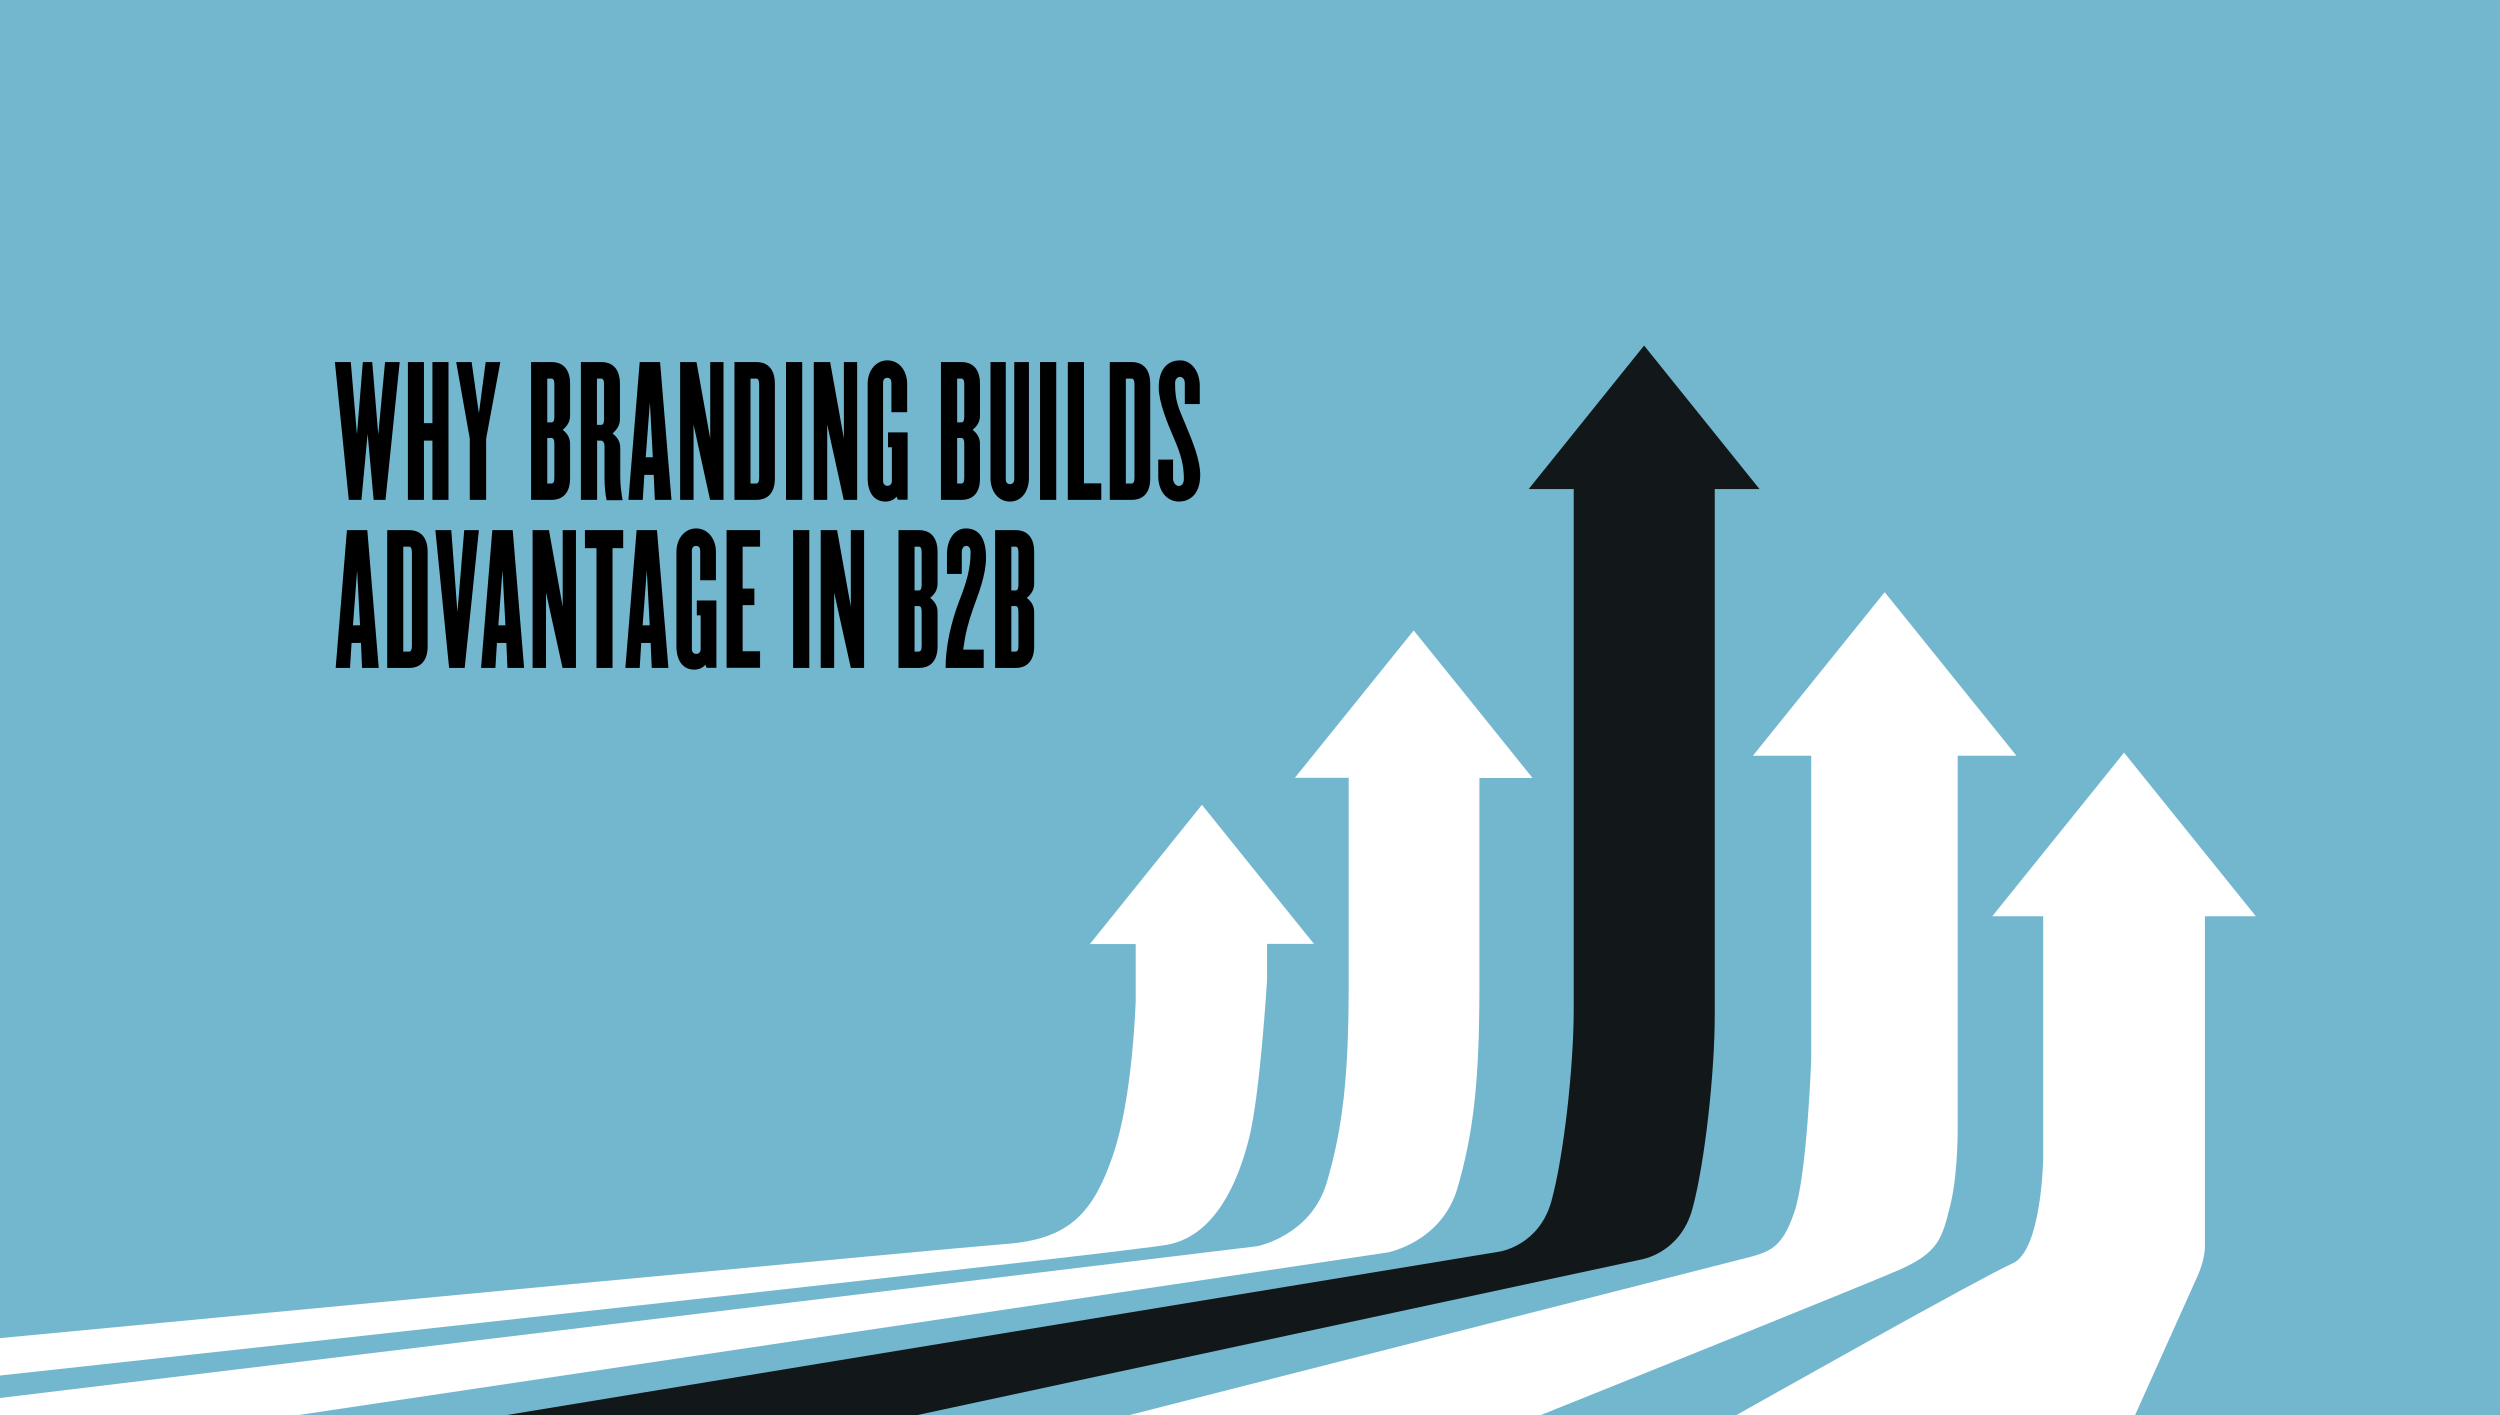
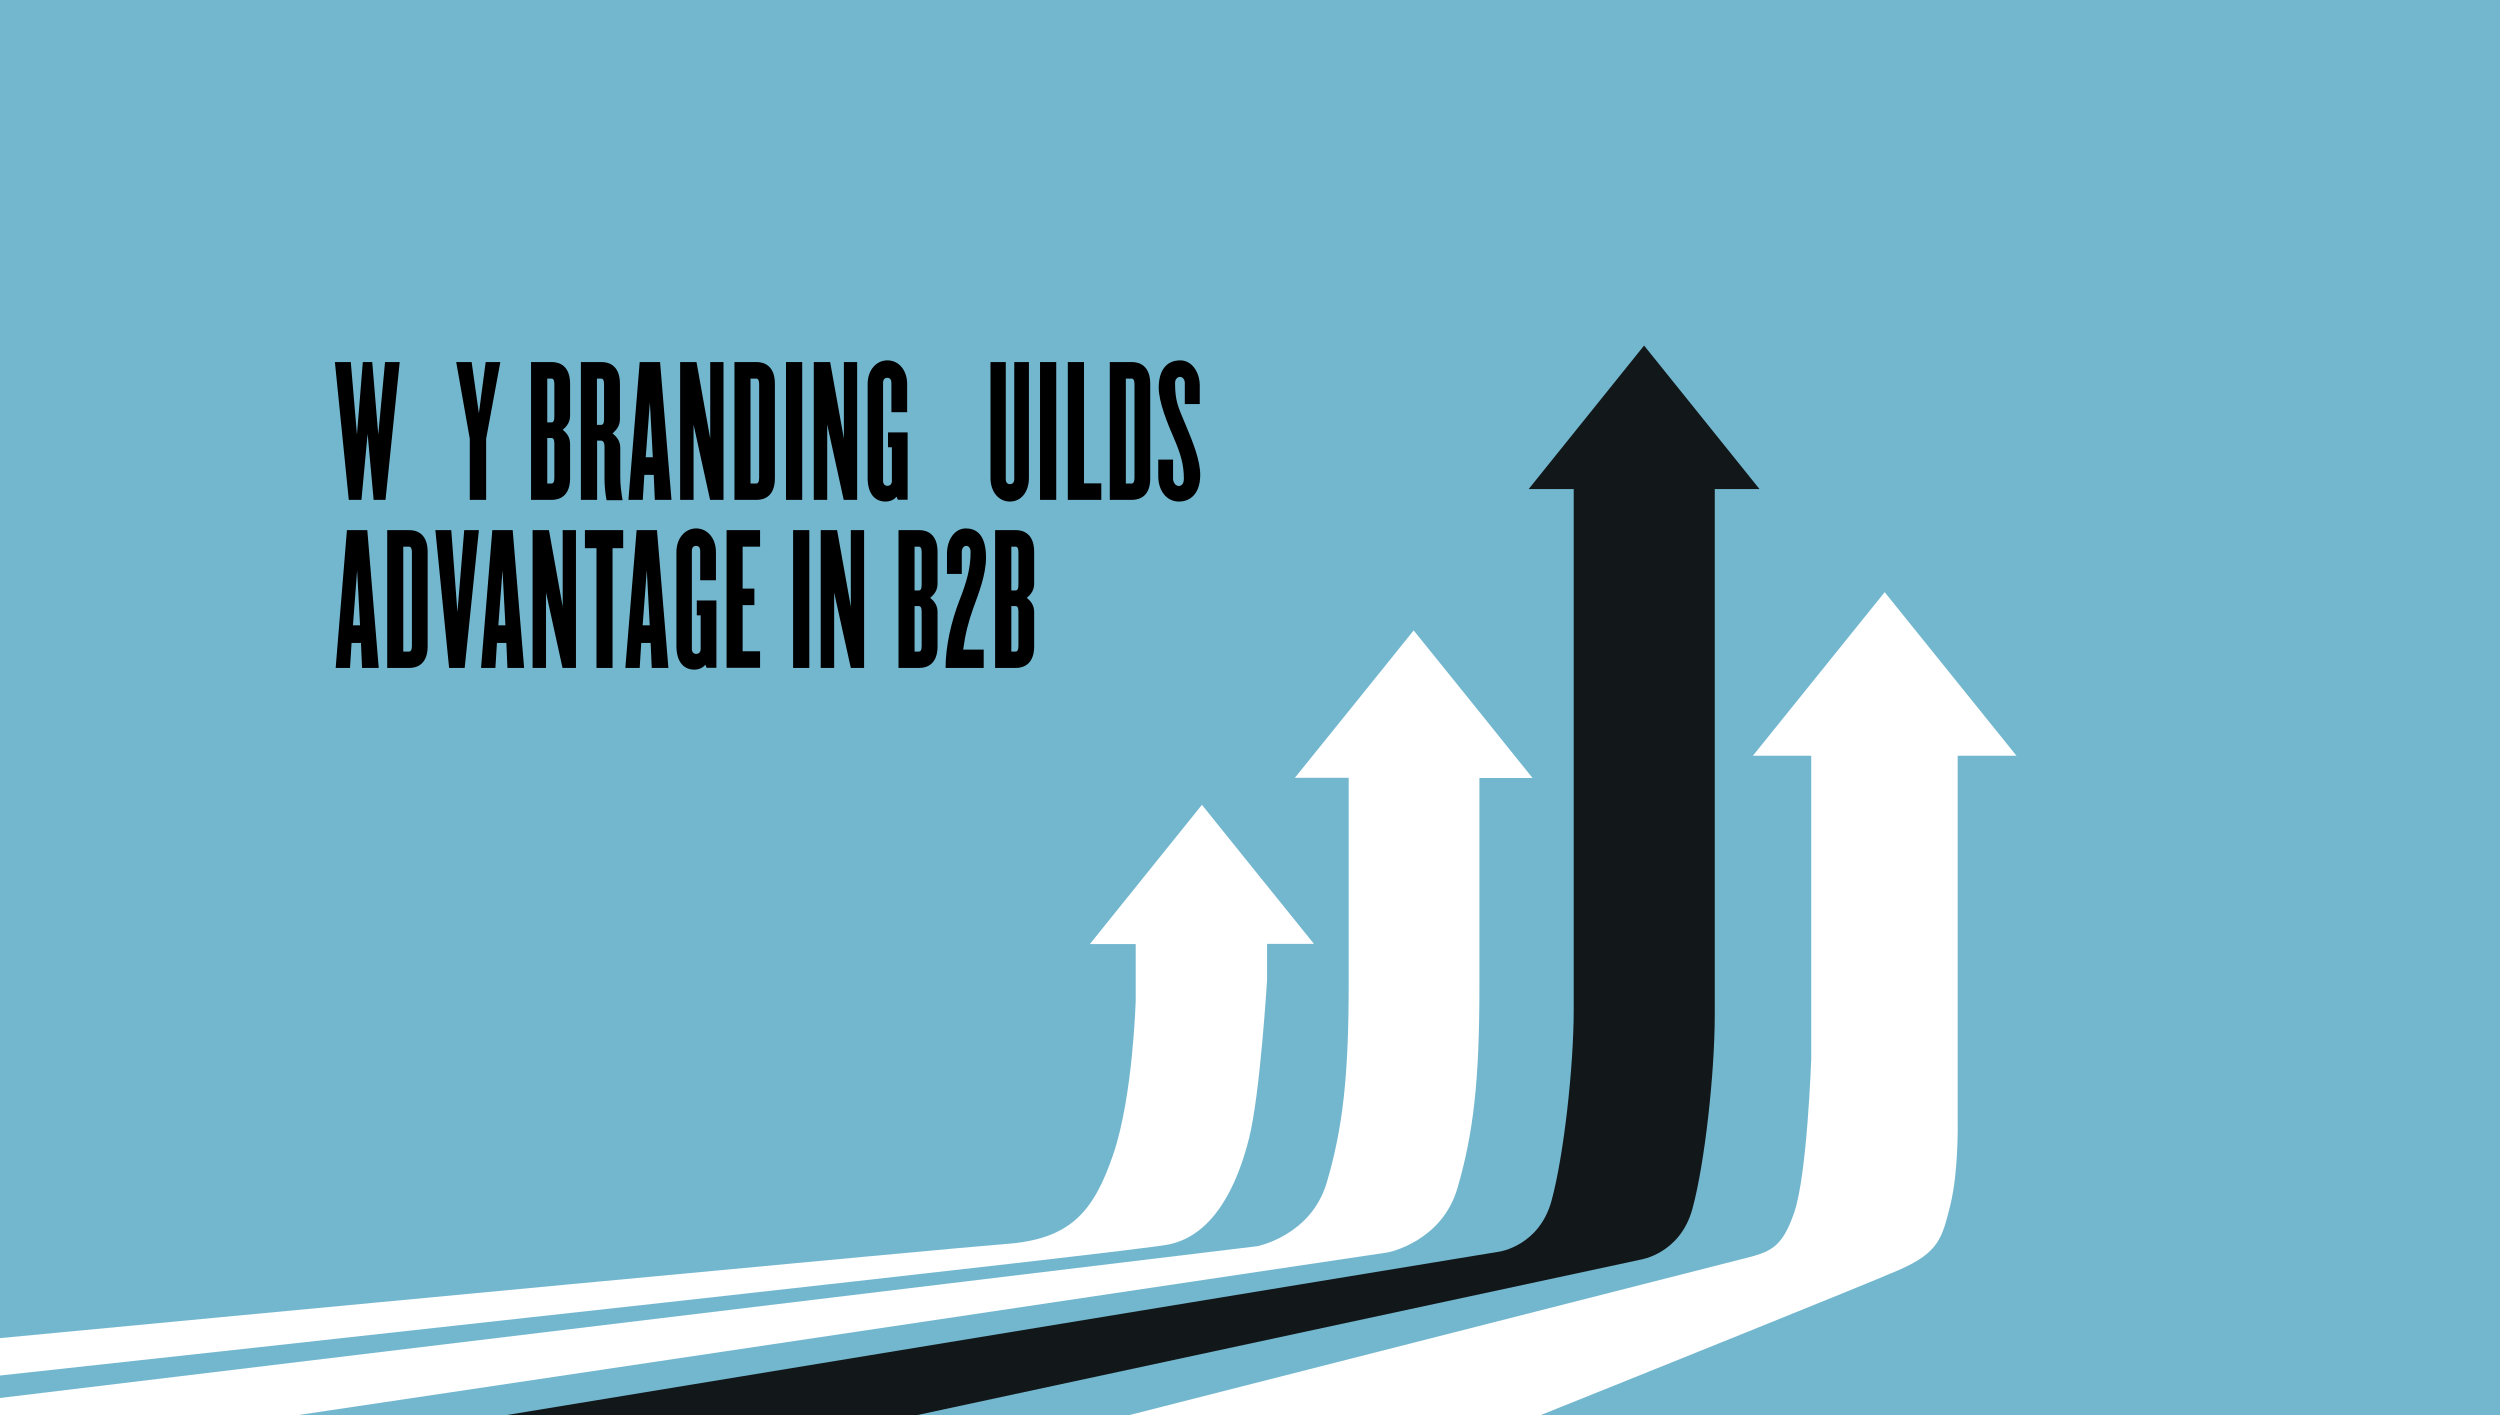
<svg xmlns="http://www.w3.org/2000/svg" version="1.1" id="Layer_1" x="0px" y="0px" viewBox="0 0 1619.9 916.9" style="enable-background:new 0 0 1619.9 916.9;" xml:space="preserve">
  <style type="text/css">
	.st0{fill:#73B7CF;}
	.st1{fill:#12181A;}
	.st2{fill:#FFFFFF;}
</style>
  <g>
    <g>
      <polygon class="st0" points="-6,-8.1 -6,921.9 1628,921.9 1628,-8.1 -6,-8.1   " />
      <path class="st1" d="M1140.1,316.9l-37.4-46.5l-37.4-46.5l-37.4,46.5l-37.4,46.5h29.2c0,30.8,0,302.4,0,337.2    c0,37.1-6.4,94.7-14.4,124c-8,29.2-33.7,32.9-33.7,32.9L280.2,924.8h277.4l505.4-108.6c0,0,25.8-3.7,33.7-33.2    c8-29.6,14.4-87.9,14.4-125.4c0-35.2,0-309.7,0-340.7H1140.1L1140.1,316.9z" />
      <path class="st2" d="M1268.4,489.7h38.2l-42.7-53l-42.7-53l-42.7,53l-42.7,53h37.8v196.6c0,0-2.6,74.8-11,99.3    c-8.4,24.5-16.4,25.8-35.4,30.6c-15.2,3.9-308.8,78.7-426.4,108.6h277.9c89.4-35.9,233.9-94,251.7-101.9    c26-11.4,28-20.6,33.4-42.3c5.3-21.7,4.7-53.1,4.7-53.1V489.7L1268.4,489.7z" />
-       <path class="st2" d="M1428.7,593.7h33l-42.7-53l-42.7-53l-42.7,53l-42.7,53h33v157c0,0-0.9,59.5-19.8,67.9    c-20.3,9-160.2,87.7-193,106.2h268.8c14.5-32.3,40.7-90.6,44.3-98.6c4.9-11.2,4.5-19.1,4.5-19.1V593.7L1428.7,593.7z" />
      <path class="st2" d="M815.1,566.6l-36.3-45.1l-36.3,45.1l-36.3,45.1h29.7V648c0,0-1.7,62.3-14.6,100.1c-12.9,37.8-28.2,55-70.1,58    c-30.6,2.2-477.9,44.5-717.3,67.2v25.2c258-28.1,800.2-87.4,823.2-92.1c30.3-6.1,45.1-40.3,52.2-68.7C816.5,709.5,821,635,821,635    v-23.4h30.4L815.1,566.6L815.1,566.6z" />
      <path class="st2" d="M954.5,456.2L916,408.5l-38.5,47.8L839,504h34.9c0,31.5,0,83.4,0,133.6c0,60.3-3.9,93.6-14.2,128.6    c-10.2,34.6-45.1,41.3-45.1,41.3L-66,913.8v11h206.3l759-113.3c0,0,34.9-6.7,45.1-41.7c10.3-35.4,14.2-69.1,14.2-130    c0-50.8,0-103.9,0-135.7H993L954.5,456.2L954.5,456.2z" />
    </g>
  </g>
  <g>
    <path d="M249.8,323.9h-7.7l-3.9-42.8l-4,42.8H226l-9-89.3h10.3l4,47l3.8-47h6.1l3.9,47l4.4-47h9.5L249.8,323.9z" />
-     <path d="M280.2,323.9v-38.4h-5.5v38.4h-10.4v-89.3h10.4v39.6h5.5v-39.6h10.4v89.3H280.2z" />
    <path d="M315,284.3v39.6h-10.6v-39.6l-8.8-49.7h10l4.7,33.2l4.4-33.2h9.5L315,284.3z" />
    <path d="M357.6,323.9h-13.5v-89.3h13.5c5.2,0,11.8,2.7,11.8,14.1v20.5c0,4.2-1.9,6.9-4.8,9.3c2.9,2.3,4.8,5,4.8,9.3v22.1   C369.4,321.2,362.8,323.9,357.6,323.9z M359.2,248.9c0-2.6-0.7-3.6-1.9-3.6h-2.7v28.4h2.7c1.2,0,1.9-1,1.9-3.6V248.9z M359.2,287.4   c0-2.6-0.7-3.6-1.9-3.6h-2.7v29.5h2.7c1.2,0,1.9-1,1.9-3.6V287.4z" />
    <path d="M393,323.9c-0.8-3.9-1.3-9.2-1.3-13.8v-21c0-2-0.8-3.6-2.3-3.6h-2.5v38.4h-10.5v-89.3h13.5c5.2,0,11.8,2.7,11.8,14.1v22.8   c0,4.2-2,6.9-4.8,9.3c2.8,2.3,5,5,5,9.3v19c0,5.7,0.8,10.6,1.5,15H393z M391.4,248.9c0-2.6-0.7-3.6-1.9-3.6h-2.7v30h2.7   c1.2,0,1.9-1,1.9-3.6V248.9z" />
    <path d="M424.3,323.9l-0.7-16.2h-6.1l-1,16.2h-9.3l7.3-89.3h13.2l7.4,89.3H424.3z M421.1,260.7l-2.7,35.6h4.6L421.1,260.7z" />
    <path d="M460.1,323.9l-10.7-48.8v48.8h-8.7v-89.3h10.6l8.9,49.6v-49.6h8.6v89.3H460.1z" />
    <path d="M490.3,323.9h-14.4v-89.3h14.4c5.2,0,11.8,2.7,11.8,14.1v61.2C502.1,321.2,495.6,323.9,490.3,323.9z M491.9,248.9   c0-2.6-0.8-3.6-1.9-3.6h-3.7v68h3.7c1.1,0,1.9-1,1.9-3.6V248.9z" />
    <path d="M509.3,323.9v-89.3h10.5v89.3H509.3z" />
    <path d="M546.7,323.9L536,275.1v48.8h-8.7v-89.3h10.6l8.9,49.6v-49.6h8.6v89.3H546.7z" />
    <path d="M581.8,323.9l-0.9-2.1c-1.5,2.1-4.4,3.2-7.1,3.2c-7,0-11.6-5.2-11.6-15.3v-60.9c0-9,5.6-15.3,12.8-15.3   c7.3,0,12.8,6.3,12.8,15.3v18.3h-10.2V248c0-2-0.9-3.2-2.7-3.2c-1.7,0-2.7,1.2-2.7,3.2v63.6c0,2,1.1,3.2,2.8,3.2   c1.8,0,2.9-1.2,2.9-3.2v-21.8h-2.5v-9.6h12.7v43.6H581.8z" />
-     <path d="M623.2,323.9h-13.5v-89.3h13.5c5.2,0,11.8,2.7,11.8,14.1v20.5c0,4.2-1.9,6.9-4.8,9.3c2.9,2.3,4.8,5,4.8,9.3v22.1   C635.1,321.2,628.5,323.9,623.2,323.9z M624.8,248.9c0-2.6-0.7-3.6-1.9-3.6h-2.7v28.4h2.7c1.2,0,1.9-1,1.9-3.6V248.9z M624.8,287.4   c0-2.6-0.7-3.6-1.9-3.6h-2.7v29.5h2.7c1.2,0,1.9-1,1.9-3.6V287.4z" />
    <path d="M654.4,325c-7.3,0-12.6-6.3-12.6-15.3v-75.1h9.9v75.9c0,2,1,3.2,2.7,3.2c1.8,0,2.8-1.2,2.8-3.2v-75.9h9.5v75.1   C666.7,318.8,661.6,325,654.4,325z" />
    <path d="M673.9,323.9v-89.3h10.5v89.3H673.9z" />
    <path d="M691.9,323.9v-89.3h10.5v78.6h11.2v10.7H691.9z" />
    <path d="M733.5,323.9h-14.4v-89.3h14.4c5.2,0,11.8,2.7,11.8,14.1v61.2C745.4,321.2,738.8,323.9,733.5,323.9z M735.1,248.9   c0-2.6-0.8-3.6-1.9-3.6h-3.7v68h3.7c1.1,0,1.9-1,1.9-3.6V248.9z" />
    <path d="M764,325c-8.4,0-13.5-7.4-13.5-16.4v-10.8h9.6v12.4c0,2.3,1.6,4.7,3.7,4.7c2,0,3.3-1.8,3.3-4.7c0-8.9-2-16.1-6.6-26.6   c-3.9-9-9.7-23.1-9.7-32.4c0-10.4,4.4-17.7,14-17.7c7.3,0,12.6,7.4,12.6,16.4v11.9h-9.7v-13.6c0-2.7-1.7-4-3.1-4   c-1.5,0-3.2,1.3-3.2,4c0,11.8,2,15.5,6.9,27.2c4.8,11.4,9.4,23,9.4,32.4C777.6,321.8,769.4,325,764,325z" />
    <path d="M234.6,432.8l-0.7-16.2h-6.1l-1,16.2h-9.3l7.3-89.3h13.2l7.4,89.3H234.6z M231.4,369.6l-2.7,35.6h4.6L231.4,369.6z" />
    <path d="M265.3,432.8h-14.4v-89.3h14.4c5.2,0,11.8,2.7,11.8,14.1v61.2C277.1,430.1,270.5,432.8,265.3,432.8z M266.9,357.8   c0-2.6-0.8-3.6-1.9-3.6h-3.7v68h3.7c1.1,0,1.9-1,1.9-3.6V357.8z" />
    <path d="M301.1,432.8H291l-8.9-89.3h10.3l4,53.2l4.4-53.2h9.5L301.1,432.8z" />
    <path d="M328.8,432.8l-0.7-16.2H322l-1,16.2h-9.3l7.3-89.3h13.2l7.4,89.3H328.8z M325.6,369.6l-2.7,35.6h4.6L325.6,369.6z" />
    <path d="M364.5,432.8L353.8,384v48.8h-8.7v-89.3h10.6l8.9,49.6v-49.6h8.6v89.3H364.5z" />
    <path d="M396.9,355.2v77.6h-10.4v-77.6H379v-11.7h24.8v11.7H396.9z" />
    <path d="M422.3,432.8l-0.7-16.2h-6.1l-1,16.2h-9.3l7.3-89.3h13.2l7.4,89.3H422.3z M419.1,369.6l-2.7,35.6h4.6L419.1,369.6z" />
    <path d="M457.9,432.8l-0.9-2.1c-1.5,2.1-4.4,3.2-7.1,3.2c-7,0-11.6-5.2-11.6-15.3v-60.9c0-9,5.6-15.3,12.8-15.3s12.8,6.3,12.8,15.3   V376h-10.2v-19.1c0-2-0.9-3.2-2.7-3.2c-1.7,0-2.7,1.2-2.7,3.2v63.6c0,2,1.1,3.2,2.8,3.2c1.8,0,2.9-1.2,2.9-3.2v-21.8h-2.5v-9.6   h12.7v43.6H457.9z" />
    <path d="M470.8,432.8v-89.3h21.7v10.7h-11.3v27.2h7.6v10.7h-7.6v29.9h11.3v10.7H470.8z" />
    <path d="M513.9,432.8v-89.3h10.5v89.3H513.9z" />
    <path d="M551.3,432.8L540.5,384v48.8h-8.7v-89.3h10.6l8.9,49.6v-49.6h8.6v89.3H551.3z" />
    <path d="M595.7,432.8h-13.5v-89.3h13.5c5.2,0,11.8,2.7,11.8,14.1v20.5c0,4.2-1.9,6.9-4.8,9.3c2.9,2.3,4.8,5,4.8,9.3v22.1   C607.5,430.1,600.9,432.8,595.7,432.8z M597.2,357.8c0-2.6-0.7-3.6-1.9-3.6h-2.7v28.4h2.7c1.2,0,1.9-1,1.9-3.6V357.8z M597.2,396.3   c0-2.6-0.7-3.6-1.9-3.6h-2.7v29.5h2.7c1.2,0,1.9-1,1.9-3.6V396.3z" />
    <path d="M630.6,394.2c-3.1,8.7-5.1,16.3-6.5,26.7h13.3v11.9h-24.7c0-14.3,3.7-30,8.8-43.3c4.9-12.5,7.4-21.2,7.4-31.8   c0-2.7-1.3-4-2.8-4c-1.5,0-2.9,1.3-2.9,4v14.2h-9.6v-13.1c0-9,4.9-16.4,12.2-16.4c8.9,0,13.1,6.8,13.1,18.9   C638.9,372.5,634,384.8,630.6,394.2z" />
    <path d="M658.3,432.8h-13.5v-89.3h13.5c5.2,0,11.8,2.7,11.8,14.1v20.5c0,4.2-1.9,6.9-4.8,9.3c2.9,2.3,4.8,5,4.8,9.3v22.1   C670.1,430.1,663.5,432.8,658.3,432.8z M659.9,357.8c0-2.6-0.7-3.6-1.9-3.6h-2.7v28.4h2.7c1.2,0,1.9-1,1.9-3.6V357.8z M659.9,396.3   c0-2.6-0.7-3.6-1.9-3.6h-2.7v29.5h2.7c1.2,0,1.9-1,1.9-3.6V396.3z" />
  </g>
</svg>